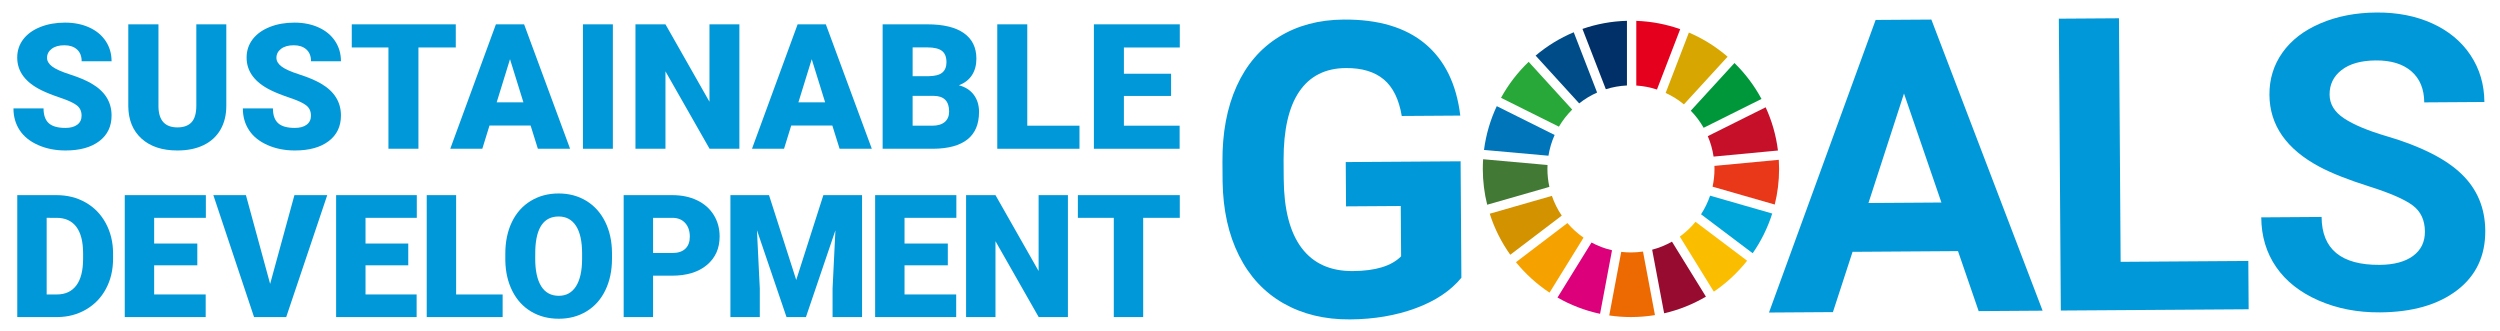
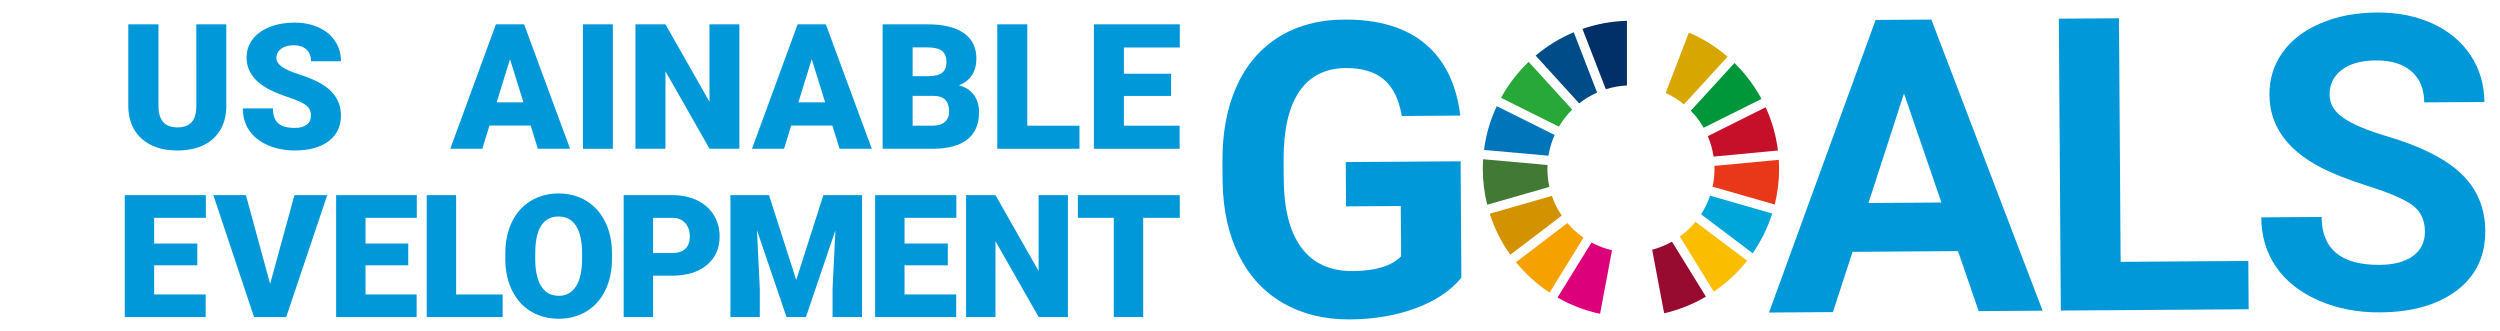
<svg xmlns="http://www.w3.org/2000/svg" version="1.1" id="レイヤー_1" x="0px" y="0px" viewBox="0 0 600 79.471" style="enable-background:new 0 0 600 79.471;" xml:space="preserve">
  <g>
    <path style="fill:#0098D8;" d="M350.734,66.66c-2.577,3.129-6.233,5.567-10.967,7.315c-4.735,1.748-9.989,2.642-15.762,2.682   c-6.062,0.041-11.387-1.245-15.975-3.86c-4.589-2.615-8.143-6.431-10.662-11.45c-2.52-5.018-3.835-10.927-3.946-17.726   l-0.033-4.763c-0.048-6.991,1.09-13.053,3.412-18.185c2.322-5.131,5.695-9.067,10.119-11.808c4.424-2.74,9.618-4.131,15.584-4.171   c8.306-0.057,14.815,1.88,19.524,5.808c4.709,3.93,7.523,9.675,8.44,17.238l-14.047,0.096c-0.67-4.005-2.108-6.93-4.318-8.775   c-2.21-1.845-5.239-2.755-9.087-2.728c-4.907,0.033-8.632,1.904-11.172,5.609c-2.541,3.706-3.802,9.2-3.784,16.48l0.031,4.474   c0.05,7.345,1.483,12.884,4.299,16.617c2.815,3.734,6.917,5.582,12.306,5.545c5.419-0.037,9.277-1.218,11.57-3.543l-0.082-12.075   l-13.133,0.09l-0.073-10.632l27.566-0.188L350.734,66.66z" />
    <path style="fill:#0098D8;" d="M469.919,60.266l-25.305,0.173l-4.712,14.465l-15.346,0.105l25.597-70.224l13.374-0.091l26.697,69.867   l-15.346,0.105L469.919,60.266z M448.431,48.722l17.511-0.119l-8.983-26.159L448.431,48.722z" />
    <path style="fill:#0098D8;" d="M508.952,62.839l30.645-0.209l0.079,11.594l-45.078,0.307l-0.478-70.046l14.433-0.098L508.952,62.839z" />
    <path style="fill:#0098D8;" d="M581.98,55.557c-0.018-2.726-0.995-4.812-2.929-6.259c-1.934-1.446-5.409-2.962-10.423-4.548   c-5.014-1.585-8.987-3.154-11.915-4.705c-7.983-4.243-11.999-10.005-12.049-17.286c-0.026-3.784,1.018-7.167,3.13-10.148   c2.112-2.981,5.16-5.32,9.141-7.015c3.982-1.694,8.458-2.559,13.43-2.593c5.003-0.034,9.467,0.842,13.392,2.627   c3.925,1.785,6.982,4.323,9.169,7.611c2.188,3.289,3.296,7.034,3.325,11.235l-14.433,0.099c-0.022-3.207-1.048-5.694-3.082-7.46   c-2.032-1.766-4.877-2.637-8.533-2.612c-3.528,0.024-6.266,0.788-8.211,2.293c-1.947,1.505-2.911,3.476-2.895,5.913   c0.016,2.278,1.175,4.178,3.479,5.702c2.303,1.524,5.689,2.944,10.156,4.261c8.227,2.414,14.23,5.436,18.008,9.066   c3.777,3.63,5.685,8.172,5.722,13.624c0.041,6.061-2.219,10.832-6.783,14.311c-4.563,3.479-10.724,5.245-18.486,5.298   c-5.388,0.037-10.302-0.916-14.742-2.858c-4.438-1.942-7.833-4.621-10.182-8.037c-2.349-3.416-3.539-7.385-3.57-11.907   l14.481-0.099c0.053,7.729,4.697,11.563,13.934,11.5c3.431-0.024,6.105-0.739,8.02-2.147   C581.049,60.014,581.997,58.059,581.98,55.557z" />
  </g>
  <path id="XMLID_18_" style="fill:#28A838;" d="M374.14,30.4c0.884-1.503,1.957-2.88,3.187-4.1l-10.45-11.459  c-2.629,2.512-4.871,5.426-6.635,8.636L374.14,30.4z" />
  <path id="XMLID_17_" style="fill:#D7A600;" d="M399.758,22.305c1.582,0.725,3.054,1.65,4.382,2.746l10.48-11.442  c-2.76-2.38-5.89-4.344-9.288-5.795L399.758,22.305z" />
  <path id="XMLID_16_" style="fill:#C60F28;" d="M423.758,25.75l-13.89,6.924c0.663,1.548,1.135,3.192,1.39,4.908l15.451-1.459  C426.254,32.465,425.242,28.978,423.758,25.75" />
  <path id="XMLID_15_" style="fill:#00973B;" d="M408.872,30.667l13.888-6.923c-1.721-3.197-3.914-6.101-6.49-8.617l-10.48,11.439  C406.984,27.793,408.022,29.169,408.872,30.667" />
  <path id="XMLID_14_" style="fill:#427935;" d="M371.38,40.537c0-0.313,0.01-0.625,0.024-0.935l-15.454-1.384  c-0.048,0.766-0.078,1.539-0.078,2.319c0,2.964,0.368,5.844,1.052,8.596l14.926-4.282C371.544,43.461,371.38,42.018,371.38,40.537" />
  <path id="XMLID_13_" style="fill:#FABD00;" d="M406.927,53.239c-1.099,1.337-2.366,2.529-3.769,3.545l8.16,13.212  c3.028-2.052,5.725-4.558,7.991-7.421L406.927,53.239z" />
  <path id="XMLID_12_" style="fill:#E83819;" d="M411.475,40.537c0,1.463-0.157,2.89-0.46,4.264l14.924,4.288  c0.681-2.74,1.043-5.605,1.043-8.552c0-0.733-0.024-1.459-0.069-2.183l-15.453,1.46C411.47,40.056,411.475,40.295,411.475,40.537" />
  <path id="XMLID_11_" style="fill:#F5A200;" d="M376.178,53.535l-12.352,9.388c2.297,2.829,5.018,5.294,8.066,7.308l8.158-13.197  C378.614,56.039,377.311,54.861,376.178,53.535" />
  <path id="XMLID_10_" style="fill:#0075BA;" d="M371.63,37.372c0.276-1.746,0.782-3.415,1.48-4.978l-13.885-6.917  c-1.534,3.265-2.586,6.799-3.064,10.508L371.63,37.372z" />
  <path id="XMLID_9_" style="fill:#970B31;" d="M409.419,71.191l-8.148-13.194c-1.48,0.836-3.075,1.492-4.755,1.932l2.876,15.263  C402.969,74.37,406.343,73.005,409.419,71.191" />
  <path id="XMLID_8_" style="fill:#00A6D9;" d="M410.421,46.962c-0.541,1.587-1.271,3.085-2.169,4.467l12.392,9.347  c2.012-2.893,3.603-6.098,4.69-9.528L410.421,46.962z" />
-   <path id="XMLID_7_" style="fill:#ED6A02;" d="M394.319,60.375c-0.943,0.136-1.909,0.211-2.892,0.211c-0.79,0-1.569-0.049-2.334-0.138  l-2.874,15.263c1.702,0.25,3.439,0.382,5.208,0.382c1.962,0,3.888-0.162,5.764-0.468L394.319,60.375z" />
-   <path id="XMLID_6_" style="fill:#E5001E;" d="M392.709,20.529c1.722,0.111,3.386,0.438,4.961,0.958l5.574-14.487  c-3.316-1.171-6.854-1.865-10.535-1.994V20.529z" />
  <path id="XMLID_5_" style="fill:#DC007A;" d="M386.884,60.066c-1.738-0.405-3.389-1.036-4.921-1.861L373.8,71.408  c3.14,1.797,6.574,3.128,10.214,3.904L386.884,60.066z" />
  <path id="XMLID_4_" style="fill:#003067;" d="M385.402,21.415c1.61-0.509,3.308-0.819,5.065-0.901V4.994  c-3.731,0.099-7.315,0.779-10.677,1.945L385.402,21.415z" />
  <path id="XMLID_3_" style="fill:#D39200;" d="M374.819,51.751c-0.985-1.454-1.788-3.047-2.365-4.741l-14.916,4.281  c1.13,3.557,2.804,6.872,4.927,9.848L374.819,51.751z" />
  <path id="XMLID_2_" style="fill:#004C88;" d="M379.006,24.812c1.311-1.038,2.753-1.913,4.299-2.601l-5.609-14.469  c-3.341,1.403-6.419,3.302-9.148,5.603L379.006,24.812z" />
-   <path style="fill:#0098D8;" d="M19.579,27.766c0-1.053-0.373-1.873-1.118-2.461c-0.746-0.588-2.055-1.196-3.928-1.826  c-1.874-0.629-3.405-1.237-4.595-1.826c-3.87-1.9-5.805-4.513-5.805-7.835c0-1.654,0.482-3.114,1.446-4.38  c0.963-1.264,2.328-2.249,4.092-2.954c1.764-0.704,3.746-1.056,5.948-1.056c2.146,0,4.072,0.383,5.774,1.149  c1.703,0.766,3.026,1.857,3.969,3.271c0.944,1.416,1.415,3.033,1.415,4.851h-7.179c0-1.217-0.373-2.16-1.118-2.831  c-0.745-0.67-1.753-1.005-3.025-1.005c-1.286,0-2.301,0.284-3.046,0.852c-0.745,0.567-1.118,1.289-1.118,2.164  c0,0.766,0.41,1.46,1.231,2.082c0.82,0.623,2.263,1.265,4.328,1.928c2.064,0.664,3.76,1.378,5.087,2.144  c3.227,1.86,4.841,4.424,4.841,7.692c0,2.612-0.985,4.663-2.954,6.153c-1.969,1.491-4.67,2.236-8.102,2.236  c-2.42,0-4.612-0.434-6.574-1.302c-1.963-0.869-3.439-2.058-4.43-3.569c-0.992-1.511-1.487-3.251-1.487-5.221h7.22  c0,1.6,0.414,2.779,1.241,3.539c0.827,0.758,2.17,1.138,4.03,1.138c1.19,0,2.13-0.257,2.821-0.769  C19.233,29.416,19.579,28.696,19.579,27.766z" />
  <path style="fill:#0098D8;" d="M54.315,5.839v19.548c0,2.215-0.472,4.133-1.415,5.753c-0.944,1.621-2.297,2.855-4.061,3.703  c-1.764,0.848-3.85,1.272-6.256,1.272c-3.638,0-6.502-0.944-8.594-2.831c-2.092-1.887-3.159-4.472-3.2-7.753V5.839h7.241v19.835  c0.082,3.269,1.6,4.902,4.554,4.902c1.49,0,2.618-0.41,3.384-1.231c0.766-0.82,1.149-2.154,1.149-4V5.839H54.315z" />
  <path style="fill:#0098D8;" d="M74.631,27.766c0-1.053-0.373-1.873-1.118-2.461c-0.746-0.588-2.055-1.196-3.928-1.826  c-1.874-0.629-3.405-1.237-4.595-1.826c-3.87-1.9-5.805-4.513-5.805-7.835c0-1.654,0.482-3.114,1.446-4.38  c0.963-1.264,2.328-2.249,4.092-2.954c1.764-0.704,3.746-1.056,5.948-1.056c2.146,0,4.072,0.383,5.774,1.149  c1.703,0.766,3.026,1.857,3.969,3.271c0.944,1.416,1.415,3.033,1.415,4.851h-7.179c0-1.217-0.373-2.16-1.118-2.831  c-0.745-0.67-1.753-1.005-3.025-1.005c-1.286,0-2.301,0.284-3.046,0.852c-0.745,0.567-1.118,1.289-1.118,2.164  c0,0.766,0.41,1.46,1.231,2.082c0.82,0.623,2.263,1.265,4.328,1.928c2.064,0.664,3.76,1.378,5.087,2.144  c3.227,1.86,4.841,4.424,4.841,7.692c0,2.612-0.985,4.663-2.954,6.153c-1.969,1.491-4.67,2.236-8.102,2.236  c-2.42,0-4.612-0.434-6.574-1.302c-1.963-0.869-3.439-2.058-4.43-3.569c-0.992-1.511-1.487-3.251-1.487-5.221h7.22  c0,1.6,0.414,2.779,1.241,3.539c0.827,0.758,2.17,1.138,4.03,1.138c1.19,0,2.13-0.257,2.821-0.769  C74.286,29.416,74.631,28.696,74.631,27.766z" />
-   <path style="fill:#0098D8;" d="M109.388,11.397h-8.964v24.306h-7.2V11.397h-8.799V5.839h24.963V11.397z" />
  <path style="fill:#0098D8;" d="M127.345,30.124h-9.866l-1.723,5.579h-7.692l10.953-29.865h6.769l11.035,29.865h-7.733L127.345,30.124z   M119.202,24.566h6.42l-3.22-10.358L119.202,24.566z" />
  <path style="fill:#0098D8;" d="M147.087,35.704h-7.179V5.839h7.179V35.704z" />
  <path style="fill:#0098D8;" d="M177.454,35.704h-7.159L159.711,17.12v18.584h-7.2V5.839h7.2l10.563,18.584V5.839h7.179V35.704z" />
  <path style="fill:#0098D8;" d="M199.76,30.124h-9.866l-1.723,5.579h-7.692l10.953-29.865h6.769l11.035,29.865h-7.733L199.76,30.124z   M191.617,24.566h6.42l-3.22-10.358L191.617,24.566z" />
  <path style="fill:#0098D8;" d="M211.831,35.704V5.839h10.728c3.842,0,6.766,0.705,8.769,2.113c2.003,1.409,3.005,3.453,3.005,6.133  c0,1.546-0.356,2.865-1.067,3.959c-0.711,1.094-1.757,1.901-3.138,2.42c1.559,0.41,2.755,1.176,3.59,2.297  c0.834,1.122,1.251,2.489,1.251,4.102c0,2.927-0.926,5.125-2.779,6.595c-1.853,1.47-4.599,2.219-8.236,2.246H211.831z   M219.03,18.289h3.754c1.572-0.013,2.694-0.302,3.364-0.864c0.67-0.562,1.005-1.392,1.005-2.489c0-1.262-0.363-2.17-1.087-2.726  c-0.725-0.555-1.894-0.833-3.507-0.833h-3.528V18.289z M219.03,23.007v7.159h4.718c1.299,0,2.297-0.298,2.995-0.892  c0.697-0.595,1.046-1.432,1.046-2.513c0-2.489-1.238-3.74-3.713-3.754H219.03z" />
  <path style="fill:#0098D8;" d="M246.546,30.165h12.532v5.538h-19.732V5.839h7.2V30.165z" />
  <path style="fill:#0098D8;" d="M281.058,23.027h-11.322v7.138h13.374v5.538h-20.574V5.839h20.614v5.559h-13.413v6.297h11.322V23.027z" />
-   <path style="fill:#0098D8;" d="M4.145,76.095V46.834h9.426c2.586,0,4.91,0.586,6.974,1.759c2.063,1.172,3.674,2.827,4.833,4.964  c1.159,2.138,1.745,4.532,1.759,7.185v1.346c0,2.68-0.566,5.082-1.698,7.205c-1.132,2.124-2.726,3.785-4.783,4.984  c-2.057,1.199-4.352,1.806-6.884,1.819H4.145z M11.2,52.28v18.389h2.452c2.023,0,3.577-0.72,4.663-2.16  c1.085-1.44,1.628-3.58,1.628-6.421v-1.266c0-2.827-0.542-4.957-1.628-6.391c-1.085-1.434-2.666-2.151-4.743-2.151H11.2z" />
  <path style="fill:#0098D8;" d="M47.355,63.675H36.997v6.994h12.368v5.427H29.943V46.834h19.462v5.446H36.997v6.17h10.358V63.675z" />
  <path style="fill:#0098D8;" d="M64.833,68.137l5.828-21.303h7.878l-9.848,29.262h-7.718l-9.767-29.262h7.818L64.833,68.137z" />
  <path style="fill:#0098D8;" d="M97.982,63.675H87.725v6.994h12.267v5.427H80.67V46.834h19.361v5.446H87.725v6.17h10.257V63.675z" />
  <path style="fill:#0098D8;" d="M109.47,70.669h11.164v5.427h-18.219V46.834h7.054V70.669z" />
  <path style="fill:#0098D8;" d="M146.879,62.067c0,2.854-0.529,5.38-1.588,7.577c-1.058,2.198-2.562,3.889-4.512,5.074  c-1.949,1.186-4.17,1.779-6.662,1.779c-2.492,0-4.702-0.572-6.632-1.718c-1.929-1.146-3.433-2.784-4.512-4.914  c-1.079-2.13-1.645-4.575-1.698-7.335v-1.648c0-2.867,0.525-5.396,1.577-7.587c1.052-2.19,2.559-3.882,4.522-5.074  c1.962-1.193,4.197-1.789,6.703-1.789c2.478,0,4.689,0.589,6.632,1.768c1.943,1.179,3.454,2.857,4.533,5.034  c1.078,2.177,1.624,4.672,1.638,7.486V62.067z M139.704,60.841c0-2.907-0.486-5.115-1.457-6.622  c-0.972-1.508-2.362-2.261-4.17-2.261c-3.537,0-5.406,2.653-5.608,7.959l-0.02,2.15c0,2.867,0.476,5.072,1.427,6.613  c0.951,1.541,2.364,2.311,4.24,2.311c1.782,0,3.156-0.757,4.12-2.271s1.453-3.691,1.467-6.532V60.841z" />
  <path style="fill:#0098D8;" d="M156.734,66.167v9.928h-7.054V46.834h11.676c2.237,0,4.217,0.412,5.939,1.236  c1.721,0.824,3.055,1.996,3.999,3.517c0.945,1.521,1.417,3.246,1.417,5.175c0,2.854-1.021,5.135-3.065,6.843  c-2.043,1.708-4.847,2.562-8.41,2.562H156.734z M156.734,60.721h4.622c1.367,0,2.408-0.342,3.126-1.025  c0.716-0.683,1.075-1.647,1.075-2.894c0-1.366-0.369-2.458-1.106-3.276c-0.736-0.817-1.742-1.232-3.014-1.246h-4.702V60.721z" />
  <path style="fill:#0098D8;" d="M184.564,46.834l6.532,20.359l6.511-20.359h9.285v29.262h-7.075v-6.833l0.684-13.988l-7.075,20.821h-4.663  l-7.094-20.841l0.684,14.008v6.833h-7.054V46.834H184.564z" />
  <path style="fill:#0098D8;" d="M227.476,63.675h-10.388v6.994h12.398v5.427h-19.452V46.834h19.492v5.446h-12.438v6.17h10.388V63.675z" />
  <path style="fill:#0098D8;" d="M256.298,76.095h-7.014l-10.369-18.208v18.208h-7.054V46.834h7.054l10.35,18.208V46.834h7.034V76.095z" />
  <path style="fill:#0098D8;" d="M283.148,52.28h-8.783v23.815h-7.055V52.28h-8.621v-5.446h24.459V52.28z" />
</svg>